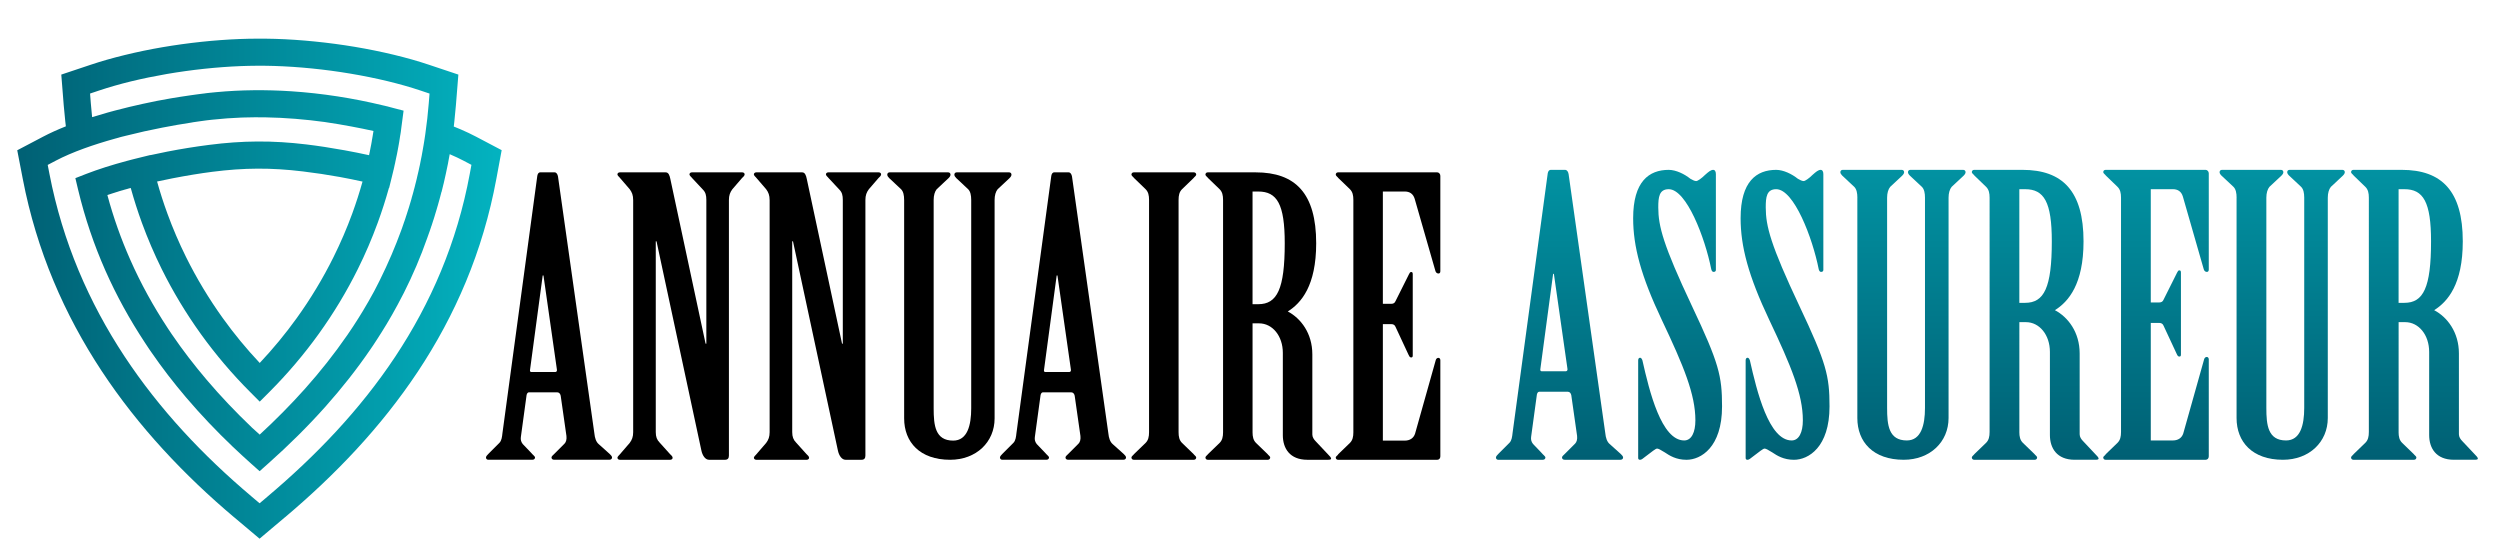
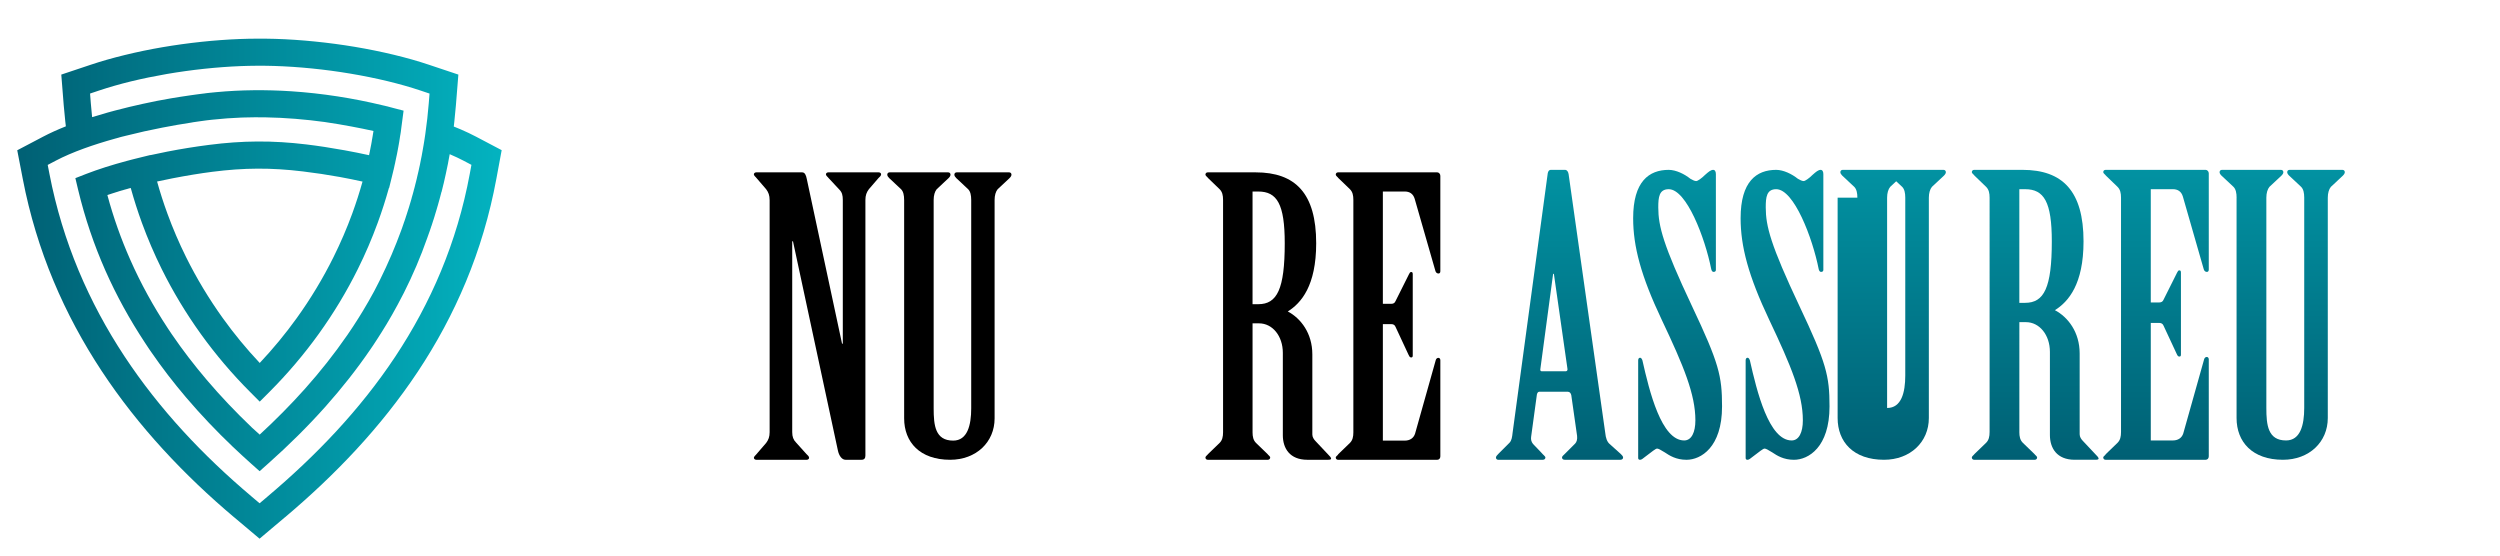
<svg xmlns="http://www.w3.org/2000/svg" version="1.1" id="Calque_1" x="0px" y="0px" width="210.5px" height="46.833px" viewBox="0 0 210.5 46.833" enable-background="new 0 0 210.5 46.833" xml:space="preserve">
  <linearGradient id="SVGID_1_" gradientUnits="userSpaceOnUse" x1="1.452" y1="24.305" x2="42.241" y2="24.305">
    <stop offset="0" style="stop-color:#006074" />
    <stop offset="0.743" style="stop-color:#029DAC" />
    <stop offset="1" style="stop-color:#03B3C0" />
  </linearGradient>
  <path fill="url(#SVGID_1_)" d="M32.297,8.884l0.005,0.002V8.884c0.024,0.006,0.046,0.011,0.071,0.019V8.9l0.117,0.03L32.49,8.931  l0.035,0.007v0l0.016,0.004c0.012,0,0.024,0.004,0.039,0.008c0,0,0.001,0.001,0.002,0.001l0,0l0,0l0.007,0.001l0,0l0.002,0.001l0,0  h0.001l0,0h0.002l0.006,0.001h0.001l0.054,0.015L32.765,9V8.999l0.109,0.03V9.03l0.07,0.017l0.005,0.001l0.043,0.011v0.001  l0.245,0.064l0.745,0.193c-0.067,0.517-0.134,1.031-0.204,1.546c0,0.093-0.055,0.395-0.069,0.489l-0.003,0.004  c-0.014,0.089-0.027,0.178-0.042,0.266l-0.001,0.008l-0.001,0.005v0.004l-0.001,0.008l-0.002,0.008v0.008l-0.002,0.007v0.003  c-0.013,0.077-0.024,0.154-0.037,0.23v0.01c-0.011,0.068-0.022,0.145-0.038,0.212v0.009l-0.021,0.119l-0.004,0.003l-0.01,0.062  l-0.001,0.011h0.001l-0.008,0.057l-0.005,0.01l-0.005,0.024l-0.02,0.105l-0.001,0.004v0.021h-0.002  c-0.022,0.126-0.044,0.271-0.075,0.394h0.001l-0.014,0.066l-0.002,0.003L33.4,13.077h0.004l-0.011,0.054l-0.007,0.021  c-0.032,0.163-0.065,0.327-0.102,0.488c-0.007,0.045-0.016,0.085-0.023,0.123l-0.008,0.023l-0.039,0.177l-0.001,0.006l-0.001,0.005  v0.002l-0.001,0.003c-0.012,0.056-0.023,0.111-0.036,0.165l0,0l-0.004,0.005l-0.003,0.019v0.009l-0.034,0.148H33.13l-0.013,0.053  l0.002,0.001l-0.031,0.13l-0.001-0.001l-0.004,0.018l-0.001,0.002v0.003L33.041,14.7v0.001l-0.028,0.116l-0.249,1.008l-0.016-0.003  c-0.276,0.99-0.59,1.97-0.942,2.931c-0.488,1.336-1.046,2.636-1.674,3.898c-0.943,1.901-2.045,3.728-3.295,5.465  c-1.247,1.732-2.636,3.366-4.156,4.89l-0.811,0.811l-0.808-0.811c-1.52-1.521-2.906-3.154-4.151-4.885  c-1.248-1.737-2.349-3.563-3.291-5.462c-0.624-1.262-1.183-2.562-1.671-3.896c-0.35-0.96-0.664-1.939-0.94-2.935l-0.007,0.001  l-0.017,0.005l-0.011,0.002l-0.012,0.005l-0.016,0.003l-0.01,0.003l-0.018,0.003l-0.005,0.001l-0.023,0.006h-0.001l-0.024,0.008  H10.86l-0.021,0.006l-0.005,0.002l-0.019,0.005l-0.009,0.003l-0.014,0.003l-0.015,0.004l-0.011,0.002L10.749,15.9l-0.007,0.002  l-0.021,0.005l-0.002,0.001l-0.025,0.007h-0.001l-0.021,0.006l-0.005,0.001l-0.019,0.005l-0.008,0.001l-0.016,0.006l-0.013,0.003  l-0.011,0.003l-0.016,0.004l-0.007,0.002l-0.02,0.005l-0.004,0.002l-0.022,0.006l0,0l-0.025,0.007h-0.004l-0.018,0.007l-0.007,0.001  l-0.016,0.006l-0.012,0.002l-0.012,0.004l-0.015,0.004l-0.008,0.001L10.395,16l-0.005,0.001l-0.022,0.007h-0.001l-0.024,0.006  l-0.001,0.001l-0.022,0.005l-0.005,0.001l-0.018,0.006l-0.008,0.003l-0.014,0.003l-0.015,0.003l-0.009,0.004l-0.017,0.004  l-0.006,0.002l-0.02,0.006h-0.002l-0.023,0.007h-0.001l-0.021,0.007l-0.004,0l-0.02,0.006l-0.007,0.003l-0.014,0.004l-0.011,0.003  l-0.011,0.004l-0.015,0.003l-0.007,0.003l-0.018,0.005l-0.003,0.001l-0.022,0.007l0,0l-0.023,0.007H10l-0.019,0.005l-0.008,0.002  L9.96,16.13l-0.013,0.002l-0.011,0.004l-0.013,0.003l-0.008,0.003l-0.017,0.004L9.893,16.15l-0.021,0.005H9.871L9.85,16.162  l-0.003,0l-0.019,0.006L9.823,16.17l-0.016,0.005l-0.009,0.003l-0.013,0.004l-0.012,0.003l-0.01,0.003l-0.015,0.003l-0.006,0.004  l-0.019,0.006H9.721L9.7,16.209H9.698l-0.02,0.007l-0.004,0.002l-0.018,0.005L9.65,16.226l-0.015,0.004l-0.011,0.003l-0.011,0.004  L9.6,16.24l-0.007,0.002l-0.016,0.007L9.573,16.25l-0.022,0.005c-0.17,0.056-0.34,0.112-0.51,0.168  c0.506,1.884,1.15,3.69,1.917,5.424c0.899,2.037,1.958,3.949,3.143,5.749l0.047,0.072l0.008,0.011l0.038,0.06l0.048,0.069  l0.002,0.001l0.025,0.039l0.021,0.032l0.034,0.052l0.013,0.019l0.044,0.065l0.003,0.006l0.048,0.071l0.004,0.007l0.044,0.063  c0.899,1.317,1.878,2.59,2.924,3.82c1.188,1.397,2.457,2.729,3.785,3.996l-0.001,0.001l0.003,0.003l0.676,0.612  c1.334-1.23,2.613-2.517,3.818-3.867c1.269-1.423,2.455-2.916,3.534-4.481l0.022-0.029l0.057-0.085l0.026-0.039l0.029-0.044  l0.023-0.033l0.034-0.05l0.018-0.027l0.038-0.055l0.012-0.021l0.045-0.064l0.009-0.013l0.047-0.071l0.005-0.007l0.051-0.077  l0.015-0.023l0.016-0.023l0.009-0.014l0.007-0.01l0.016-0.023l0,0l0.031-0.047l0.016-0.023l0.01-0.016l0.005-0.008l0.016-0.025  c0.276-0.421,0.546-0.849,0.807-1.282v-0.002c0.313-0.521,0.607-1.033,0.881-1.541h0l0.069-0.127l0.002-0.005l0.002-0.001  l0.002-0.008c0.05-0.096,0.115-0.219,0.19-0.369c0.09-0.174,0.179-0.346,0.262-0.515c0.345-0.698,0.671-1.405,0.979-2.122  c0.291-0.689,0.561-1.363,0.803-2.026l0.003-0.008l0.047-0.132l0.004-0.008l0.002-0.005l0.104-0.299  c0.046-0.132-0.031,0.088,0.104-0.308h0.003l0.041-0.121c0.004-0.006,0.007-0.015,0.009-0.024h0.001v-0.002l0.017-0.05v-0.002  l0.001-0.001l0.012-0.039h0.001l0.041-0.122h-0.004l0.041-0.125h0.002l0.039-0.122h0.001l0.077-0.243l-0.001,0l0.041-0.127v0  l0.039-0.122h0.001l0.036-0.115l0.003-0.018h0.003l0.066-0.224l0,0l0.072-0.24l0,0c0.026-0.089,0.051-0.177,0.078-0.266  l-0.004-0.001l0.036-0.126h0.001l0.033-0.123h0.003l0.062-0.225h-0.001l0.004-0.013l0.035-0.126v-0.006l0.033-0.129h0.001  l0.035-0.125l0,0l0.057-0.22h-0.002l0.04-0.157l0,0l0.017-0.066l0,0l0.018-0.068c0.03-0.121,0.059-0.243,0.089-0.364l-0.003-0.002  c0.042-0.18,0.086-0.36,0.128-0.542l0.003-0.012l0.044-0.202l-0.001-0.001c0.02-0.092,0.041-0.187,0.062-0.278l0,0l0.021-0.105  l0.001-0.004l0.002-0.007l0.002-0.008l0.001-0.01c0.032-0.16,0.063-0.322,0.094-0.481h0.002l0.045-0.228l0.001-0.012l0.003-0.011  V13.04l0.002-0.005c0.029-0.157,0.058-0.313,0.084-0.468l0,0c0.014-0.094,0.034-0.19,0.049-0.284l0.001-0.002l0.011-0.064  l0.042-0.254c0.018-0.109,0.035-0.217,0.051-0.327l0,0l0.054-0.363c0.063-0.432,0.118-0.862,0.165-1.291  c0.047-0.407,0.089-0.84,0.125-1.298l0.064-0.806l-0.772-0.259c-0.854-0.286-1.784-0.548-2.766-0.786  c-0.987-0.238-2.039-0.451-3.126-0.634c-1.069-0.18-2.16-0.326-3.239-0.434c-1.073-0.108-2.14-0.18-3.175-0.212  c-0.24-0.006-0.468-0.011-0.689-0.015c-0.235-0.003-0.473-0.003-0.711-0.003c-0.241,0.001-0.484,0.004-0.729,0.01  c-0.213,0.004-0.44,0.011-0.676,0.02c-1.01,0.04-2.051,0.117-3.099,0.229c-1.049,0.112-2.104,0.259-3.137,0.436  C13,6.412,11.982,6.621,11.035,6.851c-0.948,0.232-1.851,0.49-2.681,0.767L7.583,7.877l0.063,0.806  c0.032,0.415,0.07,0.807,0.11,1.179c0.432-0.136,0.873-0.265,1.324-0.39L9.086,9.47l0.02-0.005l0.025-0.007l0.009-0.002l0.017-0.004  l0.104-0.029l0.025-0.007L9.3,9.411l0.012-0.004L9.338,9.4l0.016-0.005l0.009-0.002l0.025-0.005l0.019-0.005l0.007-0.003  l0.025-0.007l0.021-0.005l0.004-0.001l0.026-0.006l0.023-0.007h0.002l0.027-0.008L9.57,9.338l0.038-0.01l0.018-0.005l0.019-0.005  l0.037-0.009h0.001L9.72,9.298l0.018-0.003l0.021-0.006c0.742-0.196,1.501-0.378,2.246-0.541c0.8-0.177,1.613-0.338,2.401-0.47  c0.137-0.025,0.396-0.066,0.769-0.125c0.325-0.051,0.584-0.089,0.771-0.115V8.037l0.554-0.078l0.317-0.042l0.058-0.007h0.004  l0.173-0.023l0.114-0.013l0.054-0.006l0.062-0.009L17.3,7.854l0.083-0.009l0.011-0.002l0.073-0.008l0.041-0.005l0.043-0.004  l0.071-0.009l0.011-0.001l0.084-0.009l0.02-0.002L17.801,7.8l0.052-0.005l0.031-0.005l0.082-0.007h0.002l0.083-0.009l0.032-0.002  l0.052-0.007l0.065-0.006l0.019-0.001c2.069-0.195,4.187-0.211,6.296-0.074c2.602,0.171,5.207,0.58,7.705,1.182l0.053,0.013  l0.019,0.004L32.297,8.884L32.297,8.884z M16.148,10.315c-0.804,0.122-1.638,0.266-2.482,0.431  c-1.013,0.197-2.023,0.419-2.994,0.667l-0.035,0.008l-0.006,0.001l-0.028,0.007l-0.026,0.007l-0.01,0.002l-0.034,0.009l-0.008,0.003  l-0.027,0.006l-0.027,0.007l-0.009,0.002l-0.035,0.008l-0.01,0.003l-0.024,0.006l-0.03,0.008l-0.007,0.001l-0.033,0.008  l-0.014,0.003l-0.022,0.007l-0.031,0.007l-0.004,0.001l-0.034,0.008l-0.015,0.005l-0.019,0.005l-0.034,0.009l-0.026,0.007  l-0.024,0.006H10.1l-0.024,0.007l-0.025,0.007h-0.002l-0.024,0.007L10,11.588H9.998l-0.021,0.006L9.95,11.601l-0.003,0.002  l-0.021,0.005l-0.026,0.006l-0.004,0.001l-0.022,0.006L9.85,11.628l-0.005,0.001l-0.069,0.021L9.75,11.655l-0.007,0.003  l-0.018,0.004l-0.024,0.007l-0.008,0.002l-0.016,0.005c-0.923,0.256-1.806,0.535-2.62,0.831c-0.876,0.32-1.676,0.661-2.358,1.02  l-0.682,0.359l0.146,0.754c0.554,2.871,1.388,5.579,2.453,8.132c1.071,2.563,2.37,4.962,3.853,7.212  c1.478,2.242,3.138,4.339,4.937,6.304c1.793,1.96,3.739,3.798,5.79,5.528l-0.002,0.001l0.664,0.559l0.664-0.559l-0.002-0.001  c2.042-1.723,3.994-3.555,5.805-5.514c1.807-1.956,3.473-4.038,4.95-6.264c1.489-2.245,2.79-4.641,3.854-7.204  c1.064-2.564,1.888-5.293,2.427-8.204l0.138-0.75l-0.673-0.354c-0.33-0.173-0.703-0.348-1.116-0.526l-0.04-0.018  c-0.041,0.227-0.083,0.45-0.125,0.674v0.004l-0.003,0.009l-0.001,0.012l-0.003,0.011l-0.002,0.024  c-0.062,0.317-0.13,0.638-0.2,0.956l-0.001,0.002c-0.029,0.134-0.059,0.268-0.09,0.401l-0.003,0.014l-0.002,0.009v0.003  c-0.027,0.124-0.055,0.249-0.085,0.373h-0.002c-0.03,0.123-0.059,0.244-0.089,0.364c-0.025,0.109-0.053,0.218-0.081,0.326H37.17  l-0.062,0.24v0.001l-0.035,0.129v0.004l-0.034,0.128l-0.001-0.002l-0.026,0.105l0,0l-0.004,0.01  c-0.026,0.094-0.052,0.187-0.079,0.28v0.003l-0.036,0.128v0.003l-0.036,0.127l-0.007,0.018c-0.026,0.088-0.051,0.177-0.077,0.264  v0.003l-0.072,0.239l-0.002,0.005l-0.076,0.248v0.006l-0.005,0.014l0,0l-0.035,0.116v0.004l-0.041,0.127v0.004l-0.039,0.125  L36.498,18.5l-0.081,0.252v0.004l-0.042,0.126v0.004l-0.04,0.125H36.33l-0.041,0.126v0.005l-0.045,0.128l0.001,0.001l-0.043,0.125  v0.004c-0.064,0.187,0.007-0.023-0.114,0.317l-0.11,0.311l0,0c-0.563,1.608-1.224,3.145-1.967,4.62  c-0.174,0.345-0.352,0.686-0.537,1.024l0,0c-0.308,0.57-0.618,1.116-0.933,1.64l-0.001,0c-0.269,0.445-0.544,0.885-0.828,1.319  l-0.004,0.006l-0.011,0.016l-0.016,0.024l-0.015,0.023v0.001l-0.016,0.024l-0.016,0.023l-0.01,0.015l-0.005,0.01l-0.016,0.022  l-0.016,0.025l-0.003,0.007l-0.011,0.018l-0.016,0.023l-0.016,0.024l-0.053,0.081l-0.005,0.009l-0.048,0.072l-0.011,0.016  l-0.043,0.064l-0.016,0.024l-0.039,0.056l-0.022,0.032l-0.032,0.048l-0.027,0.039l-0.027,0.041  c-1.172,1.717-2.454,3.336-3.822,4.872c-1.498,1.679-3.101,3.26-4.778,4.753l-0.522,0.465l-0.225,0.202l-0.002-0.001l-0.009,0.009  l-0.763-0.679c-0.491-0.44-0.977-0.888-1.455-1.343l-0.025-0.021c-1.389-1.325-2.714-2.715-3.955-4.175  c-1.031-1.212-2.011-2.483-2.929-3.815l-0.027-0.041l-0.034-0.047l-0.019-0.027l-0.041-0.061l-0.011-0.015l-0.05-0.072l0-0.001  l-0.05-0.076l-0.009-0.012l-0.042-0.064l-0.016-0.024l-0.034-0.051l-0.025-0.038l-0.025-0.038l-0.034-0.05l-0.016-0.025  l-0.042-0.064l-0.009-0.012l-0.05-0.077c-1.268-1.924-2.39-3.949-3.332-6.08c-0.941-2.133-1.716-4.396-2.291-6.799l-0.23-0.967  l0.924-0.361c0.47-0.183,1.007-0.37,1.597-0.56c0.606-0.193,1.215-0.369,1.815-0.53l0.052-0.013l0.053-0.014l0.33-0.087l0.251-0.063  c0.15-0.038,0.301-0.074,0.453-0.112l0.842-0.207l0.003,0.011c0.476-0.106,0.953-0.205,1.427-0.298  c1.164-0.227,2.354-0.418,3.507-0.565c1.421-0.184,2.751-0.278,4.084-0.285c1.35-0.007,2.679,0.075,4.086,0.243  c1.007,0.121,2.106,0.289,3.246,0.496c0.695,0.127,1.385,0.265,2.059,0.413c0.027-0.125,0.052-0.251,0.079-0.375v-0.004h-0.003  l0.011-0.053l0.003-0.002l0.013-0.066h-0.002c0.029-0.15,0.061-0.301,0.09-0.453v-0.018l0.002,0.001l0.02-0.107h-0.002l0.016-0.085  h0l0.01-0.049h-0.005l0.021-0.12l0.002,0.001l0.036-0.211h0.001c0.02-0.116,0.038-0.234,0.057-0.35l0.001-0.006l0.001-0.005v-0.003  l0.022-0.134c-0.615-0.136-1.237-0.262-1.864-0.379c-0.718-0.136-1.456-0.259-2.198-0.368v-0.002  c-1.675-0.229-3.355-0.37-5.027-0.399c-0.604-0.012-1.207-0.006-1.808,0.012l-0.068,0.003h-0.011l-0.08,0.003h-0.021l-0.057,0.002  l-0.052,0.002c-0.769,0.031-1.531,0.086-2.283,0.167l-0.018,0.002l-0.078,0.007l-0.012,0.001l-0.065,0.008l-0.043,0.004  l-0.036,0.004l-0.07,0.008l-0.008,0.001l-0.078,0.01l-0.02,0.002l-0.06,0.007l-0.048,0.005l-0.029,0.004l-0.078,0.01l-0.525,0.072  l-0.537,0.078h-0.009L16.148,10.315L16.148,10.315z M30.525,15.289c-0.642-0.142-1.282-0.271-1.914-0.387  c-1.025-0.185-2.079-0.345-3.112-0.468c-1.35-0.162-2.59-0.24-3.81-0.234c-1.235,0.006-2.474,0.095-3.806,0.265  c-1.038,0.134-2.175,0.32-3.355,0.549c-0.436,0.085-0.872,0.176-1.301,0.27c0.254,0.912,0.543,1.813,0.869,2.702  c0.456,1.248,0.981,2.471,1.572,3.664c0.891,1.795,1.927,3.514,3.095,5.14c0.945,1.315,1.982,2.576,3.107,3.771  c1.127-1.198,2.168-2.459,3.116-3.777c1.17-1.626,2.207-3.346,3.099-5.142c0.593-1.194,1.12-2.416,1.576-3.664  C29.982,17.094,30.271,16.199,30.525,15.289L30.525,15.289z M38.208,10.654c0.211,0.083,0.41,0.165,0.596,0.245  c0.439,0.189,0.868,0.392,1.277,0.607l2.16,1.138l-0.445,2.399c-0.57,3.085-1.441,5.968-2.562,8.667  c-1.121,2.701-2.49,5.225-4.059,7.59c-1.55,2.333-3.291,4.511-5.174,6.549c-1.878,2.034-3.899,3.93-6.01,5.711h-0.005l-2.131,1.797  l-2.133-1.797h-0.005c-2.098-1.77-4.112-3.675-5.996-5.733c-1.879-2.053-3.615-4.245-5.161-6.589  c-1.568-2.381-2.937-4.908-4.056-7.589c-1.124-2.692-2.002-5.548-2.586-8.581l-0.467-2.415l2.183-1.148  c0.575-0.302,1.218-0.593,1.911-0.868c-0.016-0.143-0.034-0.287-0.05-0.431c-0.052-0.472-0.094-0.919-0.13-1.346l-0.205-2.58  l2.467-0.825c0.89-0.299,1.856-0.574,2.871-0.821c1.039-0.254,2.104-0.476,3.172-0.658c1.059-0.181,2.162-0.335,3.281-0.454  c1.077-0.115,2.168-0.195,3.251-0.238h0.004c0.211-0.009,0.449-0.016,0.716-0.021c0.237-0.005,0.491-0.009,0.764-0.009  c0.254-0.001,0.504,0,0.747,0.003c0.259,0.002,0.501,0.008,0.724,0.014c1.104,0.034,2.224,0.109,3.336,0.222  c1.155,0.115,2.296,0.269,3.391,0.452c1.115,0.187,2.22,0.412,3.288,0.669c1.046,0.252,2.042,0.534,2.954,0.841l2.468,0.825  l-0.207,2.58c-0.034,0.436-0.078,0.892-0.132,1.371C38.242,10.373,38.226,10.514,38.208,10.654L38.208,10.654z" />
  <g>
    <linearGradient id="SVGID_2_" gradientUnits="userSpaceOnUse" x1="131.31" y1="38.574" x2="131.31" y2="-1.426">
      <stop offset="0" style="stop-color:#006074" />
      <stop offset="0.743" style="stop-color:#029DAC" />
      <stop offset="1" style="stop-color:#03B3C0" />
    </linearGradient>
    <path fill="url(#SVGID_2_)" d="M132.303,33.278c-0.033-0.163-0.13-0.293-0.293-0.293h-2.408c-0.099,0-0.163,0.098-0.195,0.228   l-0.488,3.581c-0.033,0.228,0.031,0.423,0.162,0.586l0.716,0.749c0.131,0.163,0.326,0.293,0.326,0.391s-0.065,0.195-0.229,0.195   h-3.742c-0.131,0-0.195-0.098-0.195-0.195s0.13-0.228,0.227-0.326l0.912-0.911c0.195-0.196,0.228-0.521,0.261-0.814l2.962-21.873   c0.032-0.163,0.098-0.293,0.26-0.293h1.204c0.163,0,0.261,0.163,0.293,0.358l3.093,21.84c0.032,0.326,0.13,0.684,0.358,0.879   l0.943,0.847c0.098,0.098,0.195,0.195,0.195,0.292s-0.065,0.195-0.229,0.195h-4.687c-0.163,0-0.228-0.098-0.228-0.195   s0.13-0.195,0.228-0.292l0.879-0.879c0.13-0.131,0.195-0.358,0.162-0.651L132.303,33.278z M131.847,31.26   c0.098,0,0.163-0.098,0.13-0.228l-1.14-7.975h-0.064l-1.074,8.007c-0.032,0.13,0.033,0.195,0.098,0.195H131.847z" />
    <linearGradient id="SVGID_3_" gradientUnits="userSpaceOnUse" x1="141.254" y1="38.574" x2="141.254" y2="-1.426">
      <stop offset="0" style="stop-color:#006074" />
      <stop offset="0.743" style="stop-color:#029DAC" />
      <stop offset="1" style="stop-color:#03B3C0" />
    </linearGradient>
    <path fill="url(#SVGID_3_)" d="M144.476,22.732c0,0.098-0.064,0.163-0.195,0.163c-0.098,0-0.163-0.098-0.194-0.228   c-0.521-2.637-2.083-6.737-3.581-6.737c-0.813,0-0.879,0.684-0.879,1.529c0,1.595,0.424,3.19,2.832,8.3   c2.278,4.817,2.538,5.891,2.538,8.463c0,3.45-1.789,4.492-2.993,4.492c-0.879,0-1.433-0.358-1.823-0.619   c-0.358-0.228-0.554-0.325-0.651-0.325c-0.13,0-0.391,0.228-1.041,0.716c-0.13,0.097-0.261,0.228-0.391,0.228   s-0.163-0.065-0.163-0.163v-8.203c0-0.098,0.033-0.228,0.163-0.228c0.098,0,0.162,0.13,0.195,0.228   c0.586,2.604,1.595,6.738,3.516,6.738c0.617,0,0.943-0.683,0.943-1.693c0-2.181-0.977-4.556-2.831-8.462   c-1.758-3.71-2.409-6.184-2.409-8.561c0-3.092,1.335-4.068,2.994-4.068c0.619,0,1.335,0.358,1.823,0.749   c0.163,0.097,0.358,0.195,0.488,0.195s0.455-0.228,0.749-0.521c0.292-0.26,0.487-0.423,0.684-0.423   c0.162,0,0.227,0.163,0.227,0.358V22.732z" />
    <linearGradient id="SVGID_4_" gradientUnits="userSpaceOnUse" x1="150.303" y1="38.574" x2="150.303" y2="-1.426">
      <stop offset="0" style="stop-color:#006074" />
      <stop offset="0.743" style="stop-color:#029DAC" />
      <stop offset="1" style="stop-color:#03B3C0" />
    </linearGradient>
    <path fill="url(#SVGID_4_)" d="M153.525,22.732c0,0.098-0.064,0.163-0.194,0.163c-0.099,0-0.164-0.098-0.195-0.228   c-0.521-2.637-2.083-6.737-3.581-6.737c-0.813,0-0.879,0.684-0.879,1.529c0,1.595,0.424,3.19,2.832,8.3   c2.278,4.817,2.538,5.891,2.538,8.463c0,3.45-1.789,4.492-2.993,4.492c-0.879,0-1.433-0.358-1.823-0.619   c-0.358-0.228-0.554-0.325-0.651-0.325c-0.13,0-0.391,0.228-1.041,0.716c-0.13,0.097-0.261,0.228-0.391,0.228   s-0.163-0.065-0.163-0.163v-8.203c0-0.098,0.033-0.228,0.163-0.228c0.098,0,0.162,0.13,0.195,0.228   c0.586,2.604,1.595,6.738,3.516,6.738c0.617,0,0.943-0.683,0.943-1.693c0-2.181-0.977-4.556-2.831-8.462   c-1.758-3.71-2.41-6.184-2.41-8.561c0-3.092,1.336-4.068,2.995-4.068c0.619,0,1.335,0.358,1.823,0.749   c0.162,0.097,0.358,0.195,0.488,0.195s0.455-0.228,0.749-0.521c0.292-0.26,0.487-0.423,0.683-0.423   c0.163,0,0.228,0.163,0.228,0.358V22.732z" />
    <linearGradient id="SVGID_5_" gradientUnits="userSpaceOnUse" x1="160.231" y1="38.574" x2="160.231" y2="-1.426">
      <stop offset="0" style="stop-color:#006074" />
      <stop offset="0.743" style="stop-color:#029DAC" />
      <stop offset="1" style="stop-color:#03B3C0" />
    </linearGradient>
-     <path fill="url(#SVGID_5_)" d="M156.391,16.645c0-0.39-0.066-0.715-0.261-0.911l-1.01-0.944c-0.097-0.098-0.162-0.196-0.162-0.293   s0.065-0.195,0.195-0.195h4.979c0.131,0,0.195,0.098,0.195,0.195s-0.064,0.195-0.162,0.293l-1.009,0.944   c-0.163,0.195-0.261,0.521-0.261,0.911v17.707c0,1.433,0.13,2.734,1.66,2.734c1.204,0,1.529-1.302,1.529-2.734V16.645   c0-0.39-0.064-0.715-0.26-0.911l-1.01-0.944c-0.098-0.098-0.163-0.196-0.163-0.293s0.065-0.195,0.195-0.195h4.46   c0.13,0,0.195,0.098,0.195,0.195s-0.065,0.195-0.163,0.293l-1.009,0.944c-0.163,0.195-0.26,0.521-0.26,0.911v18.553   c0,2.018-1.563,3.515-3.775,3.515c-2.572,0-3.906-1.498-3.906-3.515V16.645z" />
+     <path fill="url(#SVGID_5_)" d="M156.391,16.645c0-0.39-0.066-0.715-0.261-0.911l-1.01-0.944c-0.097-0.098-0.162-0.196-0.162-0.293   s0.065-0.195,0.195-0.195h4.979c0.131,0,0.195,0.098,0.195,0.195s-0.064,0.195-0.162,0.293l-1.009,0.944   c-0.163,0.195-0.261,0.521-0.261,0.911v17.707c1.204,0,1.529-1.302,1.529-2.734V16.645   c0-0.39-0.064-0.715-0.26-0.911l-1.01-0.944c-0.098-0.098-0.163-0.196-0.163-0.293s0.065-0.195,0.195-0.195h4.46   c0.13,0,0.195,0.098,0.195,0.195s-0.065,0.195-0.163,0.293l-1.009,0.944c-0.163,0.195-0.26,0.521-0.26,0.911v18.553   c0,2.018-1.563,3.515-3.775,3.515c-2.572,0-3.906-1.498-3.906-3.515V16.645z" />
    <linearGradient id="SVGID_6_" gradientUnits="userSpaceOnUse" x1="171.363" y1="38.574" x2="171.363" y2="-1.426">
      <stop offset="0" style="stop-color:#006074" />
      <stop offset="0.743" style="stop-color:#029DAC" />
      <stop offset="1" style="stop-color:#03B3C0" />
    </linearGradient>
    <path fill="url(#SVGID_6_)" d="M170.028,36.37c0,0.391,0.064,0.683,0.293,0.912l0.976,0.944c0.066,0.098,0.229,0.195,0.229,0.292   s-0.065,0.195-0.195,0.195h-5.109c-0.131,0-0.195-0.098-0.195-0.195s0.162-0.195,0.227-0.292l0.978-0.944   c0.227-0.229,0.292-0.521,0.292-0.912V16.645c0-0.39-0.065-0.683-0.292-0.911l-0.978-0.944c-0.064-0.098-0.227-0.196-0.227-0.293   s0.064-0.195,0.195-0.195h4.067c3.386,0,5.144,1.791,5.144,6.021c0,3.613-1.27,5.078-2.409,5.794   c1.106,0.585,2.083,1.855,2.083,3.645v6.803c0,0.228,0.131,0.423,0.294,0.585l1.041,1.106c0.13,0.131,0.26,0.261,0.26,0.358   s-0.162,0.098-0.325,0.098h-1.692c-1.496,0-2.083-0.977-2.083-2.083v-6.998c0-1.432-0.879-2.506-2.019-2.506h-0.553V36.37z    M170.028,25.499h0.488c1.595,0,2.246-1.269,2.246-5.175c0-3.32-0.651-4.394-2.246-4.394h-0.488V25.499z" />
    <linearGradient id="SVGID_7_" gradientUnits="userSpaceOnUse" x1="181.535" y1="38.574" x2="181.535" y2="-1.426">
      <stop offset="0" style="stop-color:#006074" />
      <stop offset="0.743" style="stop-color:#029DAC" />
      <stop offset="1" style="stop-color:#03B3C0" />
    </linearGradient>
    <path fill="url(#SVGID_7_)" d="M181.096,25.466h0.717c0.162,0,0.292-0.065,0.356-0.228l1.14-2.279   c0.066-0.13,0.098-0.195,0.196-0.195c0.097,0,0.13,0.065,0.13,0.195v6.901c0,0.098-0.033,0.163-0.13,0.163   c-0.13,0-0.163-0.098-0.229-0.228l-1.107-2.376c-0.064-0.163-0.194-0.228-0.356-0.228h-0.717v9.895h1.855   c0.424,0,0.749-0.195,0.879-0.586l1.758-6.25c0.032-0.13,0.13-0.195,0.228-0.195s0.163,0.098,0.163,0.195v8.17   c0,0.163-0.099,0.293-0.261,0.293h-8.43c-0.131,0-0.195-0.098-0.195-0.195s0.162-0.163,0.227-0.292l0.978-0.944   c0.228-0.229,0.292-0.521,0.292-0.912V16.645c0-0.39-0.064-0.683-0.292-0.911l-0.978-0.944c-0.064-0.098-0.227-0.196-0.227-0.293   s0.064-0.195,0.195-0.195h8.43c0.13,0,0.261,0.13,0.261,0.293V22.7c0,0.13-0.065,0.195-0.163,0.195   c-0.131,0-0.228-0.098-0.261-0.228l-1.758-6.12c-0.13-0.423-0.422-0.618-0.846-0.618h-1.855V25.466z" />
    <linearGradient id="SVGID_8_" gradientUnits="userSpaceOnUse" x1="192.162" y1="38.574" x2="192.162" y2="-1.426">
      <stop offset="0" style="stop-color:#006074" />
      <stop offset="0.743" style="stop-color:#029DAC" />
      <stop offset="1" style="stop-color:#03B3C0" />
    </linearGradient>
    <path fill="url(#SVGID_8_)" d="M188.322,16.645c0-0.39-0.065-0.715-0.261-0.911l-1.009-0.944c-0.098-0.098-0.163-0.196-0.163-0.293   s0.065-0.195,0.196-0.195h4.979c0.131,0,0.195,0.098,0.195,0.195s-0.064,0.195-0.163,0.293l-1.009,0.944   c-0.162,0.195-0.26,0.521-0.26,0.911v17.707c0,1.433,0.13,2.734,1.659,2.734c1.205,0,1.53-1.302,1.53-2.734V16.645   c0-0.39-0.064-0.715-0.26-0.911l-1.009-0.944c-0.099-0.098-0.164-0.196-0.164-0.293s0.065-0.195,0.195-0.195h4.46   c0.13,0,0.194,0.098,0.194,0.195s-0.064,0.195-0.163,0.293l-1.009,0.944c-0.162,0.195-0.26,0.521-0.26,0.911v18.553   c0,2.018-1.563,3.515-3.776,3.515c-2.571,0-3.905-1.498-3.905-3.515V16.645z" />
    <linearGradient id="SVGID_9_" gradientUnits="userSpaceOnUse" x1="203.295" y1="38.574" x2="203.295" y2="-1.426">
      <stop offset="0" style="stop-color:#006074" />
      <stop offset="0.743" style="stop-color:#029DAC" />
      <stop offset="1" style="stop-color:#03B3C0" />
    </linearGradient>
-     <path fill="url(#SVGID_9_)" d="M201.961,36.37c0,0.391,0.064,0.683,0.293,0.912l0.976,0.944c0.065,0.098,0.229,0.195,0.229,0.292   s-0.065,0.195-0.195,0.195h-5.11c-0.131,0-0.195-0.098-0.195-0.195s0.163-0.195,0.228-0.292l0.977-0.944   c0.229-0.229,0.293-0.521,0.293-0.912V16.645c0-0.39-0.064-0.683-0.293-0.911l-0.977-0.944c-0.064-0.098-0.228-0.196-0.228-0.293   s0.064-0.195,0.195-0.195h4.068c3.386,0,5.144,1.791,5.144,6.021c0,3.613-1.27,5.078-2.409,5.794   c1.106,0.585,2.083,1.855,2.083,3.645v6.803c0,0.228,0.131,0.423,0.293,0.585l1.042,1.106c0.13,0.131,0.26,0.261,0.26,0.358   s-0.163,0.098-0.325,0.098h-1.692c-1.498,0-2.083-0.977-2.083-2.083v-6.998c0-1.432-0.879-2.506-2.018-2.506h-0.554V36.37z    M201.961,25.499h0.488c1.595,0,2.245-1.269,2.245-5.175c0-3.32-0.65-4.394-2.245-4.394h-0.488V25.499z" />
  </g>
  <g>
-     <path d="M47.211,33.324c-0.032-0.161-0.129-0.29-0.29-0.29h-2.388c-0.097,0-0.162,0.097-0.194,0.225l-0.484,3.549   c-0.032,0.226,0.032,0.42,0.161,0.581l0.71,0.742c0.129,0.162,0.323,0.291,0.323,0.387c0,0.097-0.064,0.194-0.226,0.194h-3.711   c-0.129,0-0.194-0.097-0.194-0.194c0-0.097,0.129-0.226,0.226-0.323l0.903-0.903c0.194-0.194,0.226-0.517,0.258-0.806l2.937-21.684   c0.032-0.162,0.097-0.291,0.258-0.291h1.193c0.161,0,0.258,0.161,0.291,0.355l3.066,21.652c0.032,0.323,0.128,0.677,0.354,0.871   l0.936,0.839c0.097,0.097,0.194,0.193,0.194,0.29c0,0.097-0.064,0.194-0.226,0.194h-4.646c-0.162,0-0.226-0.097-0.226-0.194   c0-0.097,0.129-0.193,0.226-0.29l0.871-0.872c0.129-0.129,0.194-0.355,0.162-0.645L47.211,33.324z M46.76,31.324   c0.097,0,0.162-0.097,0.129-0.226l-1.129-7.906h-0.064L44.63,31.13c-0.032,0.129,0.032,0.194,0.097,0.194H46.76z" />
-     <path d="M53.312,16.835c0-0.387-0.097-0.645-0.291-0.903l-0.807-0.936c-0.064-0.097-0.226-0.193-0.226-0.322   c0-0.064,0.064-0.161,0.194-0.161h3.872c0.226,0,0.323,0.225,0.387,0.548l2.969,13.876h0.064V16.835   c0-0.387-0.064-0.645-0.291-0.871l-0.904-0.968c-0.064-0.097-0.225-0.193-0.225-0.322c0-0.064,0.064-0.161,0.193-0.161h4.259   c0.129,0,0.193,0.097,0.193,0.161c0,0.129-0.129,0.226-0.226,0.322l-0.807,0.936c-0.193,0.258-0.291,0.516-0.291,0.903v21.523   c0,0.226-0.097,0.355-0.323,0.355h-1.355c-0.291,0-0.549-0.323-0.646-0.807L55.28,20.321h-0.064V36.39   c0,0.387,0.097,0.645,0.322,0.871l0.872,0.968c0.097,0.097,0.226,0.193,0.226,0.323c0,0.064-0.065,0.161-0.194,0.161h-4.259   c-0.129,0-0.194-0.097-0.194-0.161c0-0.129,0.162-0.226,0.226-0.323l0.807-0.936c0.194-0.258,0.291-0.517,0.291-0.903V16.835z" />
    <path d="M64.801,16.835c0-0.387-0.097-0.645-0.291-0.903l-0.807-0.936c-0.064-0.097-0.226-0.193-0.226-0.322   c0-0.064,0.064-0.161,0.194-0.161h3.872c0.226,0,0.323,0.225,0.387,0.548L70.9,28.937h0.064V16.835   c0-0.387-0.064-0.645-0.291-0.871l-0.903-0.968c-0.064-0.097-0.226-0.193-0.226-0.322c0-0.064,0.064-0.161,0.193-0.161h4.26   c0.129,0,0.193,0.097,0.193,0.161c0,0.129-0.128,0.226-0.225,0.322l-0.807,0.936c-0.193,0.258-0.291,0.516-0.291,0.903v21.523   c0,0.226-0.097,0.355-0.323,0.355H71.19c-0.291,0-0.549-0.323-0.645-0.807L66.77,20.321h-0.065V36.39   c0,0.387,0.098,0.645,0.323,0.871l0.872,0.968c0.097,0.097,0.226,0.193,0.226,0.323c0,0.064-0.065,0.161-0.194,0.161h-4.259   c-0.129,0-0.194-0.097-0.194-0.161c0-0.129,0.162-0.226,0.226-0.323l0.807-0.936c0.194-0.258,0.291-0.517,0.291-0.903V16.835z" />
    <path d="M76.128,16.835c0-0.387-0.064-0.71-0.258-0.903l-1-0.936c-0.097-0.097-0.162-0.193-0.162-0.291   c0-0.096,0.065-0.193,0.194-0.193h4.937c0.129,0,0.194,0.097,0.194,0.193c0,0.098-0.064,0.194-0.162,0.291l-1,0.936   c-0.161,0.193-0.257,0.516-0.257,0.903v17.554c0,1.42,0.128,2.71,1.645,2.71c1.194,0,1.517-1.29,1.517-2.71V16.835   c0-0.387-0.064-0.71-0.258-0.903l-1-0.936c-0.097-0.097-0.161-0.193-0.161-0.291c0-0.096,0.064-0.193,0.193-0.193h4.421   c0.129,0,0.194,0.097,0.194,0.193c0,0.098-0.064,0.194-0.162,0.291l-1,0.936c-0.161,0.193-0.258,0.516-0.258,0.903v18.393   c0,2-1.549,3.485-3.743,3.485c-2.549,0-3.873-1.484-3.873-3.485V16.835z" />
-     <path d="M90.489,33.324c-0.032-0.161-0.128-0.29-0.29-0.29h-2.388c-0.097,0-0.162,0.097-0.194,0.225l-0.484,3.549   c-0.032,0.226,0.032,0.42,0.161,0.581l0.71,0.742c0.129,0.162,0.323,0.291,0.323,0.387c0,0.097-0.064,0.194-0.226,0.194h-3.711   c-0.129,0-0.194-0.097-0.194-0.194c0-0.097,0.129-0.226,0.226-0.323l0.903-0.903c0.194-0.194,0.226-0.517,0.258-0.806l2.937-21.684   c0.032-0.162,0.097-0.291,0.258-0.291h1.194c0.161,0,0.258,0.161,0.291,0.355l3.065,21.652c0.032,0.323,0.129,0.677,0.355,0.871   l0.935,0.839c0.097,0.097,0.194,0.193,0.194,0.29c0,0.097-0.064,0.194-0.226,0.194h-4.646c-0.162,0-0.226-0.097-0.226-0.194   c0-0.097,0.129-0.193,0.226-0.29l0.871-0.872c0.129-0.129,0.194-0.355,0.162-0.645L90.489,33.324z M90.038,31.324   c0.097,0,0.162-0.097,0.129-0.226l-1.13-7.906h-0.064l-1.065,7.938c-0.032,0.129,0.032,0.194,0.097,0.194H90.038z" />
-     <path d="M96.751,16.835c0-0.387-0.064-0.678-0.29-0.903l-0.968-0.936c-0.064-0.097-0.226-0.193-0.226-0.291   c0-0.096,0.064-0.193,0.194-0.193h5.066c0.13,0,0.194,0.097,0.194,0.193c0,0.098-0.162,0.194-0.227,0.291l-0.968,0.936   c-0.226,0.226-0.29,0.516-0.29,0.903V36.39c0,0.387,0.064,0.677,0.29,0.903l0.968,0.936c0.064,0.097,0.227,0.193,0.227,0.29   c0,0.097-0.064,0.194-0.194,0.194H95.46c-0.129,0-0.194-0.097-0.194-0.194c0-0.097,0.162-0.193,0.226-0.29l0.968-0.936   c0.226-0.226,0.29-0.517,0.29-0.903V16.835z" />
    <path d="M105.464,36.39c0,0.387,0.065,0.677,0.291,0.903l0.968,0.936c0.063,0.097,0.227,0.193,0.227,0.29   c0,0.097-0.065,0.194-0.194,0.194h-5.066c-0.129,0-0.193-0.097-0.193-0.194c0-0.097,0.161-0.193,0.226-0.29l0.969-0.936   c0.226-0.226,0.29-0.517,0.29-0.903V16.835c0-0.387-0.064-0.678-0.29-0.903l-0.969-0.936c-0.064-0.097-0.226-0.193-0.226-0.291   c0-0.096,0.064-0.193,0.193-0.193h4.033c3.356,0,5.1,1.774,5.1,5.969c0,3.582-1.259,5.034-2.39,5.744   c1.099,0.581,2.066,1.839,2.066,3.614v6.745c0,0.225,0.129,0.419,0.29,0.581l1.033,1.097c0.128,0.129,0.257,0.258,0.257,0.355   c0,0.097-0.16,0.097-0.323,0.097h-1.677c-1.483,0-2.064-0.968-2.064-2.065V29.71c0-1.419-0.872-2.484-2.001-2.484h-0.549V36.39z    M105.464,25.613h0.483c1.583,0,2.228-1.259,2.228-5.131c0-3.292-0.645-4.356-2.228-4.356h-0.483V25.613z" />
    <path d="M116.438,25.581h0.709c0.163,0,0.292-0.064,0.355-0.226l1.13-2.259c0.063-0.129,0.098-0.194,0.192-0.194   c0.098,0,0.129,0.064,0.129,0.194v6.84c0,0.097-0.031,0.162-0.129,0.162c-0.129,0-0.16-0.097-0.226-0.226l-1.097-2.355   c-0.063-0.161-0.192-0.226-0.355-0.226h-0.709V37.1h1.84c0.418,0,0.741-0.193,0.87-0.58l1.743-6.196   c0.031-0.129,0.129-0.194,0.226-0.194c0.098,0,0.161,0.097,0.161,0.194v8.099c0,0.162-0.098,0.291-0.258,0.291h-8.357   c-0.129,0-0.192-0.097-0.192-0.194c0-0.097,0.16-0.161,0.224-0.29l0.97-0.936c0.226-0.226,0.289-0.517,0.289-0.903V16.835   c0-0.387-0.063-0.678-0.289-0.903l-0.97-0.936c-0.063-0.097-0.224-0.193-0.224-0.291c0-0.096,0.063-0.193,0.192-0.193h8.357   c0.129,0,0.258,0.129,0.258,0.291v8.034c0,0.129-0.063,0.193-0.161,0.193c-0.128,0-0.226-0.097-0.257-0.226l-1.743-6.066   c-0.129-0.419-0.421-0.613-0.839-0.613h-1.84V25.581z" />
  </g>
</svg>